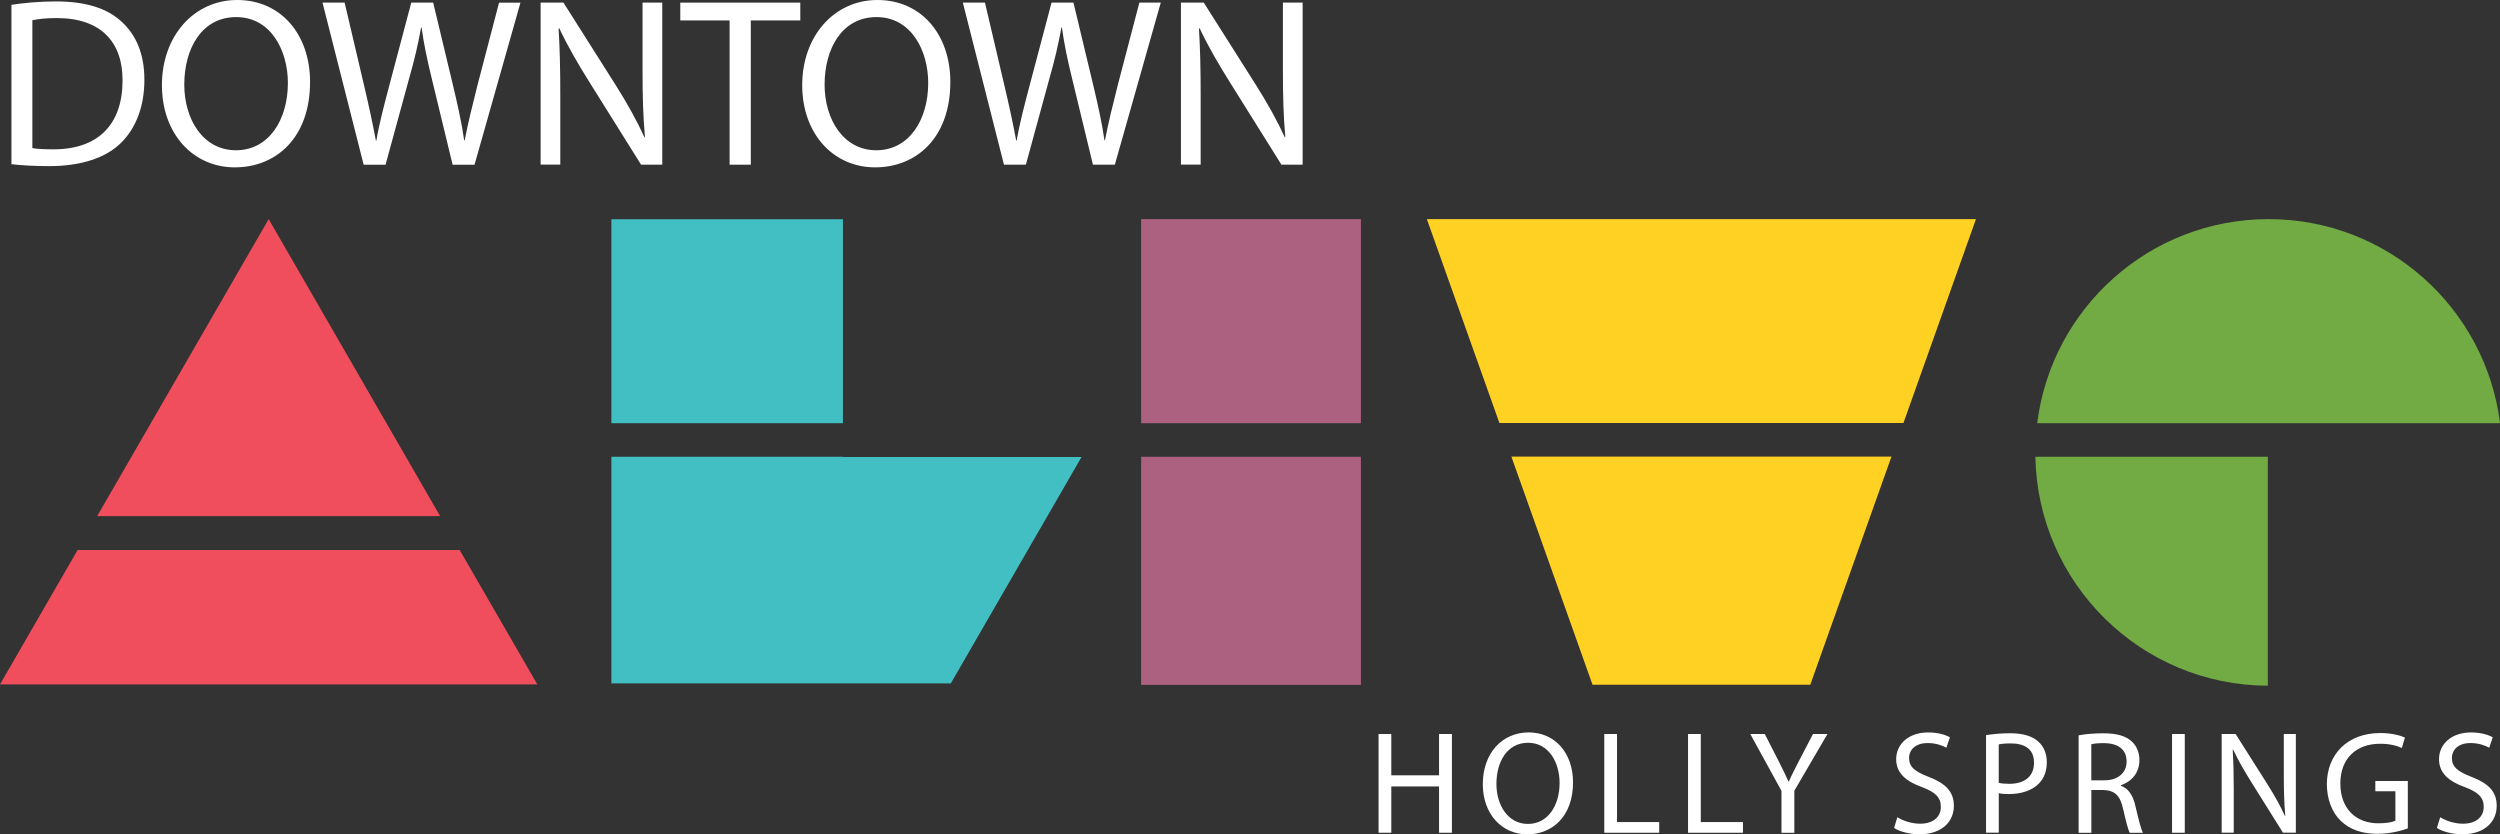
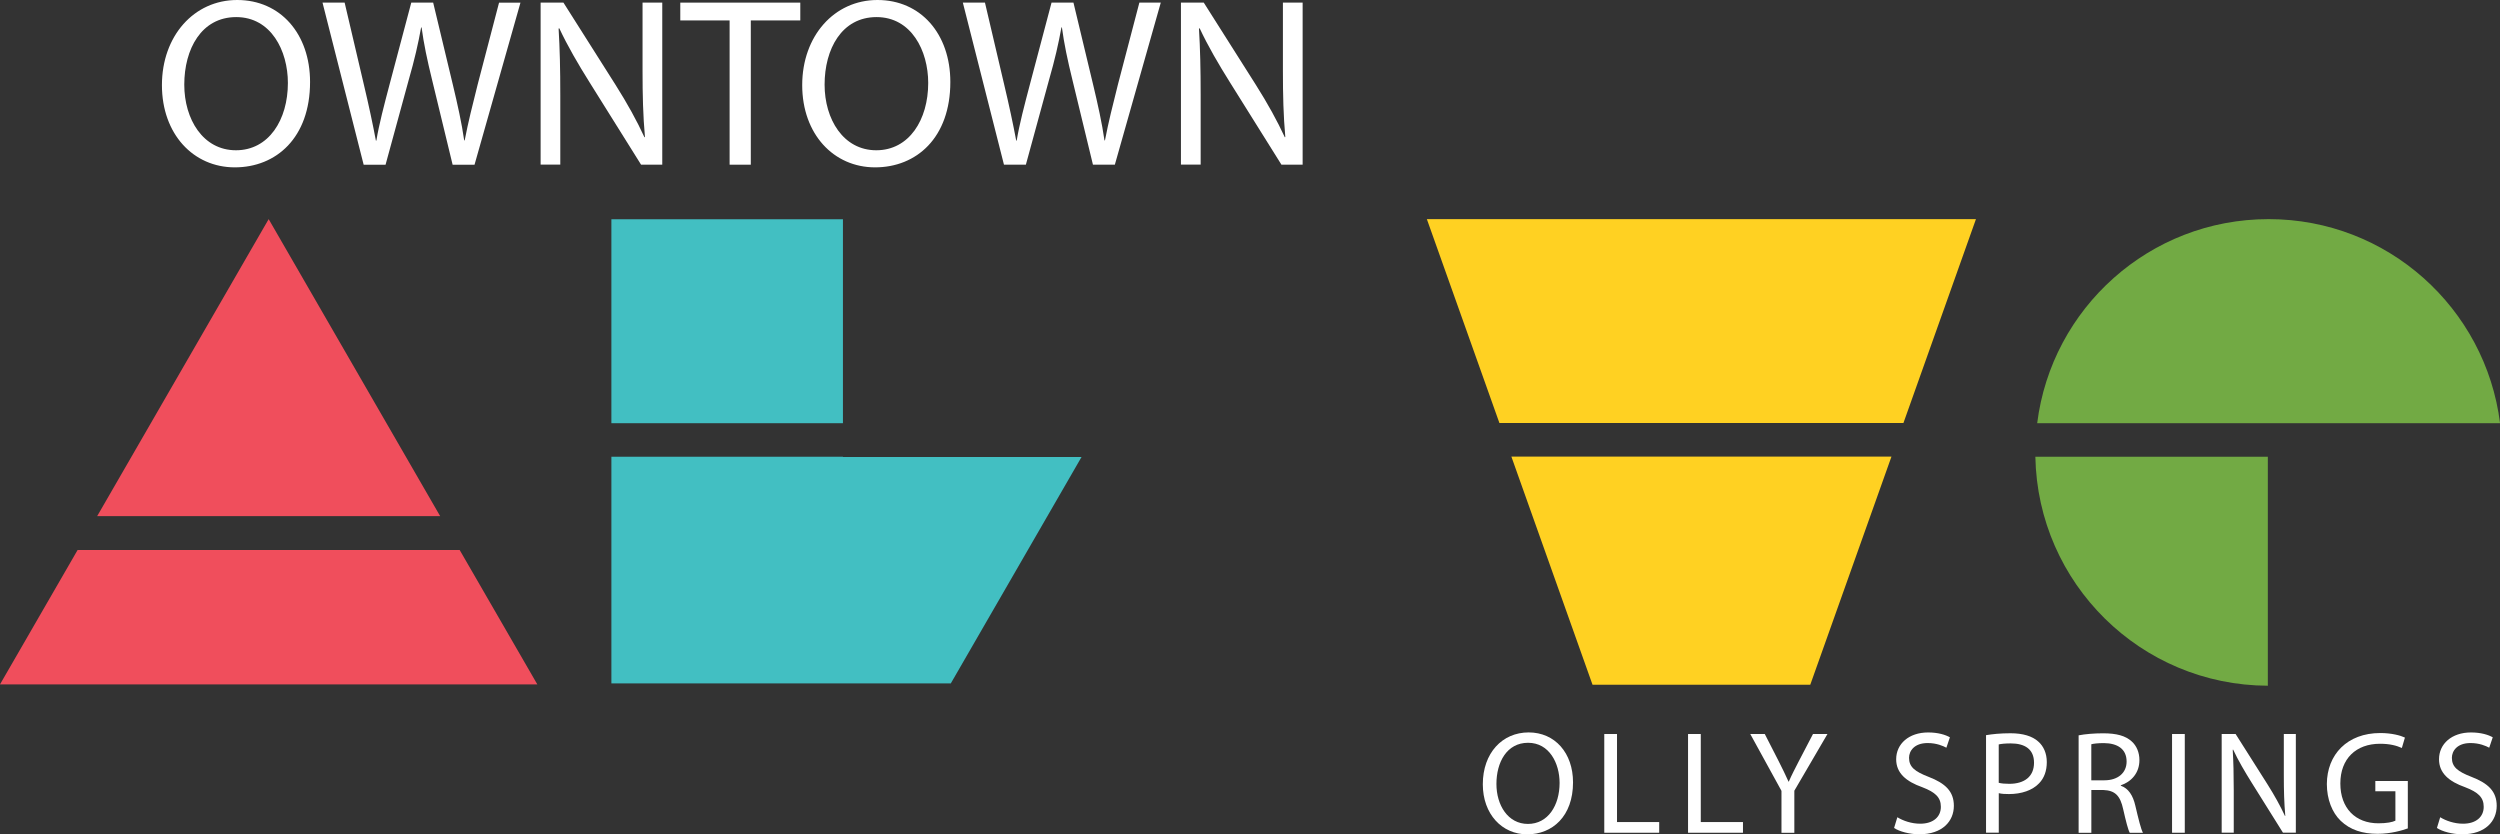
<svg xmlns="http://www.w3.org/2000/svg" id="Layer_1" viewBox="0 0 561.67 187.45">
  <rect x="0" y="0" width="561.67" height="187.45" fill="#333333" stroke="none" />
  <defs>
    <style>.cls-1{fill:#f04e5c;}.cls-2{fill:#ac6181;}.cls-3{fill:#ffd122;}.cls-4{fill:#72aa44;}.cls-5{fill:#fff;}.cls-6{fill:#42bfc2;}</style>
  </defs>
-   <rect class="cls-2" x="256.38" y="49.23" width="49.37" height="45.85" />
-   <rect class="cls-2" x="256.38" y="102.62" width="49.37" height="51.25" />
  <polygon class="cls-6" points="137.36 109.84 137.36 153.54 189.38 153.54 213.65 153.54 213.65 153.48 242.99 102.67 189.38 102.67 189.38 102.62 137.36 102.62 137.36 109.84" />
  <rect class="cls-6" x="137.36" y="49.26" width="52.02" height="45.82" />
  <polygon class="cls-3" points="427.64 95.04 443.93 49.24 443.93 49.23 320.57 49.23 336.87 95.04 427.64 95.04" />
  <polygon class="cls-3" points="339.56 102.59 357.79 153.84 406.71 153.84 424.95 102.59 339.56 102.59" />
  <path class="cls-4" d="M509.68,49.23c-26.73,0-48.76,20-51.99,45.85h103.99c-3.24-25.85-25.27-45.85-51.99-45.85h0Z" />
  <path class="cls-4" d="M457.28,102.62c.53,28.44,23.68,51.35,52.23,51.44v-51.44h-52.23Z" />
  <polygon class="cls-1" points="60.36 49.23 21.83 115.96 98.89 115.96 60.36 49.23" />
  <polygon class="cls-1" points="120.72 153.76 103.27 123.56 17.44 123.56 0 153.76 120.72 153.76" />
-   <path class="cls-5" d="M312.58,164.91v9.28h10.73v-9.28h2.89v22.18h-2.89v-10.4h-10.73v10.4h-2.86v-22.18h2.86Z" />
  <path class="cls-5" d="M353.41,175.77c0,7.63-4.64,11.68-10.3,11.68s-9.97-4.54-9.97-11.25c0-7.04,4.38-11.65,10.3-11.65s9.97,4.64,9.97,11.22ZM336.2,176.13c0,4.74,2.56,8.98,7.08,8.98s7.11-4.18,7.11-9.21c0-4.41-2.3-9.02-7.08-9.02s-7.11,4.38-7.11,9.24h0Z" />
  <path class="cls-5" d="M360.43,164.91h2.86v19.78h9.48v2.4h-12.34v-22.18Z" />
  <path class="cls-5" d="M379.25,164.91h2.86v19.78h9.48v2.4h-12.34v-22.18Z" />
  <path class="cls-5" d="M400.24,187.09v-9.41l-7.01-12.77h3.26l3.13,6.12c.85,1.68,1.51,3.03,2.2,4.57h.07c.62-1.45,1.38-2.89,2.24-4.57l3.19-6.12h3.25l-7.44,12.74v9.45h-2.9Z" />
  <path class="cls-5" d="M426.28,183.61c1.28.79,3.16,1.45,5.13,1.45,2.93,0,4.64-1.54,4.64-3.79,0-2.08-1.18-3.26-4.18-4.41-3.62-1.28-5.86-3.16-5.86-6.28,0-3.46,2.86-6.02,7.17-6.02,2.27,0,3.91.53,4.9,1.09l-.79,2.34c-.73-.4-2.2-1.05-4.21-1.05-3.03,0-4.18,1.81-4.18,3.32,0,2.08,1.35,3.1,4.41,4.28,3.75,1.45,5.66,3.26,5.66,6.51,0,3.42-2.53,6.39-7.77,6.39-2.14,0-4.48-.62-5.66-1.42l.73-2.4h-.01Z" />
  <path class="cls-5" d="M446.19,165.17c1.38-.23,3.19-.43,5.5-.43,2.83,0,4.9.66,6.22,1.84,1.22,1.05,1.94,2.67,1.94,4.64s-.59,3.58-1.71,4.74c-1.51,1.61-3.98,2.44-6.78,2.44-.85,0-1.65-.03-2.3-.2v8.88h-2.86v-21.91h0ZM449.05,175.87c.62.16,1.42.23,2.37.23,3.46,0,5.56-1.68,5.56-4.74s-2.08-4.34-5.23-4.34c-1.25,0-2.2.1-2.7.23v8.62h0Z" />
  <path class="cls-5" d="M466.99,165.21c1.45-.29,3.52-.46,5.5-.46,3.06,0,5.04.56,6.42,1.81,1.12.99,1.75,2.5,1.75,4.21,0,2.93-1.84,4.87-4.18,5.66v.1c1.71.59,2.73,2.17,3.26,4.48.73,3.1,1.25,5.23,1.71,6.09h-2.96c-.36-.62-.85-2.53-1.48-5.3-.66-3.06-1.84-4.21-4.45-4.31h-2.7v9.61h-2.86v-21.88ZM469.85,175.31h2.93c3.06,0,5-1.68,5-4.21,0-2.86-2.08-4.12-5.1-4.15-1.38,0-2.37.13-2.83.26v8.1h0Z" />
  <path class="cls-5" d="M490.85,164.91v22.18h-2.86v-22.18h2.86Z" />
  <path class="cls-5" d="M499.14,187.09v-22.18h3.13l7.11,11.22c1.64,2.6,2.93,4.93,3.98,7.2l.07-.03c-.26-2.96-.33-5.66-.33-9.12v-9.28h2.7v22.18h-2.89l-7.04-11.25c-1.54-2.47-3.03-5-4.15-7.41l-.1.03c.16,2.8.23,5.46.23,9.15v9.48h-2.7Z" />
  <path class="cls-5" d="M540.97,186.11c-1.28.46-3.82,1.22-6.81,1.22-3.36,0-6.12-.85-8.29-2.93-1.91-1.84-3.1-4.81-3.1-8.26.03-6.61,4.57-11.45,12.01-11.45,2.56,0,4.57.56,5.53,1.02l-.69,2.34c-1.18-.53-2.67-.95-4.9-.95-5.4,0-8.92,3.36-8.92,8.92s3.39,8.95,8.55,8.95c1.87,0,3.16-.26,3.82-.59v-6.61h-4.51v-2.3h7.3v10.66h.01Z" />
  <path class="cls-5" d="M548.24,183.61c1.28.79,3.16,1.45,5.13,1.45,2.93,0,4.64-1.54,4.64-3.79,0-2.08-1.18-3.26-4.18-4.41-3.62-1.28-5.86-3.16-5.86-6.28,0-3.46,2.86-6.02,7.17-6.02,2.27,0,3.91.53,4.9,1.09l-.79,2.34c-.73-.4-2.2-1.05-4.21-1.05-3.03,0-4.18,1.81-4.18,3.32,0,2.08,1.35,3.1,4.41,4.28,3.75,1.45,5.66,3.26,5.66,6.51,0,3.42-2.53,6.39-7.77,6.39-2.14,0-4.48-.62-5.66-1.42l.73-2.4h-.01Z" />
-   <path class="cls-5" d="M2.56,1.08c2.86-.43,6.26-.76,10-.76,6.75,0,11.56,1.57,14.75,4.54,3.24,2.97,5.13,7.19,5.13,13.07s-1.84,10.8-5.24,14.15c-3.4,3.4-9.02,5.24-16.09,5.24-3.35,0-6.16-.16-8.54-.43V1.07h0ZM7.27,33.28c1.19.21,2.92.27,4.76.27,10.05,0,15.5-5.62,15.5-15.45.05-8.59-4.81-14.04-14.75-14.04-2.43,0-4.27.21-5.51.49v28.74h0Z" />
  <path class="cls-5" d="M69.66,18.42c0,12.53-7.61,19.18-16.91,19.18s-16.37-7.46-16.37-18.48S43.57,0,53.29,0s16.37,7.61,16.37,18.42ZM41.4,19.01c0,7.78,4.21,14.75,11.61,14.75s11.67-6.86,11.67-15.12c0-7.24-3.78-14.8-11.61-14.8s-11.67,7.19-11.67,15.18Z" />
  <path class="cls-5" d="M81.7,37L72.46.59h4.97l4.32,18.42c1.08,4.54,2.05,9.07,2.7,12.58h.11c.59-3.62,1.73-7.94,2.97-12.64L92.4.59h4.92l4.43,18.48c1.03,4.32,2,8.65,2.54,12.48h.11c.76-4,1.78-8.05,2.92-12.58L112.12.6h4.81l-10.32,36.41h-4.92l-4.59-18.96c-1.14-4.65-1.89-8.21-2.38-11.88h-.11c-.65,3.62-1.46,7.19-2.81,11.88l-5.18,18.96h-4.92,0Z" />
  <path class="cls-5" d="M121.46,37V.59h5.13l11.67,18.42c2.7,4.27,4.81,8.1,6.53,11.83l.11-.05c-.43-4.86-.54-9.29-.54-14.97V.59h4.43v36.41h-4.76l-11.56-18.48c-2.54-4.05-4.97-8.21-6.81-12.16l-.16.05c.27,4.59.38,8.97.38,15.01v15.56h-4.43,0Z" />
  <path class="cls-5" d="M163.92,4.59h-11.08V.59h26.96v4h-11.12v32.41h-4.76V4.59h0Z" />
  <path class="cls-5" d="M213.51,18.42c0,12.53-7.61,19.18-16.91,19.18s-16.37-7.46-16.37-18.48S187.42,0,197.14,0s16.37,7.61,16.37,18.42ZM185.26,19.01c0,7.78,4.21,14.75,11.61,14.75s11.67-6.86,11.67-15.12c0-7.24-3.78-14.8-11.61-14.8s-11.67,7.19-11.67,15.18h0Z" />
  <path class="cls-5" d="M225.56,37L216.32.59h4.97l4.32,18.42c1.08,4.54,2.05,9.07,2.7,12.58h.11c.59-3.62,1.73-7.94,2.97-12.64l4.86-18.37h4.92l4.43,18.48c1.03,4.32,2,8.65,2.54,12.48h.11c.76-4,1.78-8.05,2.92-12.58l4.81-18.37h4.81l-10.32,36.41h-4.92l-4.59-18.96c-1.14-4.65-1.89-8.21-2.38-11.88h-.11c-.65,3.62-1.46,7.19-2.81,11.88l-5.18,18.96h-4.92Z" />
  <path class="cls-5" d="M265.32,37V.59h5.13l11.67,18.42c2.7,4.27,4.81,8.1,6.54,11.83l.11-.05c-.43-4.86-.54-9.29-.54-14.97V.59h4.43v36.41h-4.76l-11.56-18.48c-2.54-4.05-4.97-8.21-6.81-12.16l-.16.05c.27,4.59.38,8.97.38,15.01v15.56h-4.44Z" />
</svg>